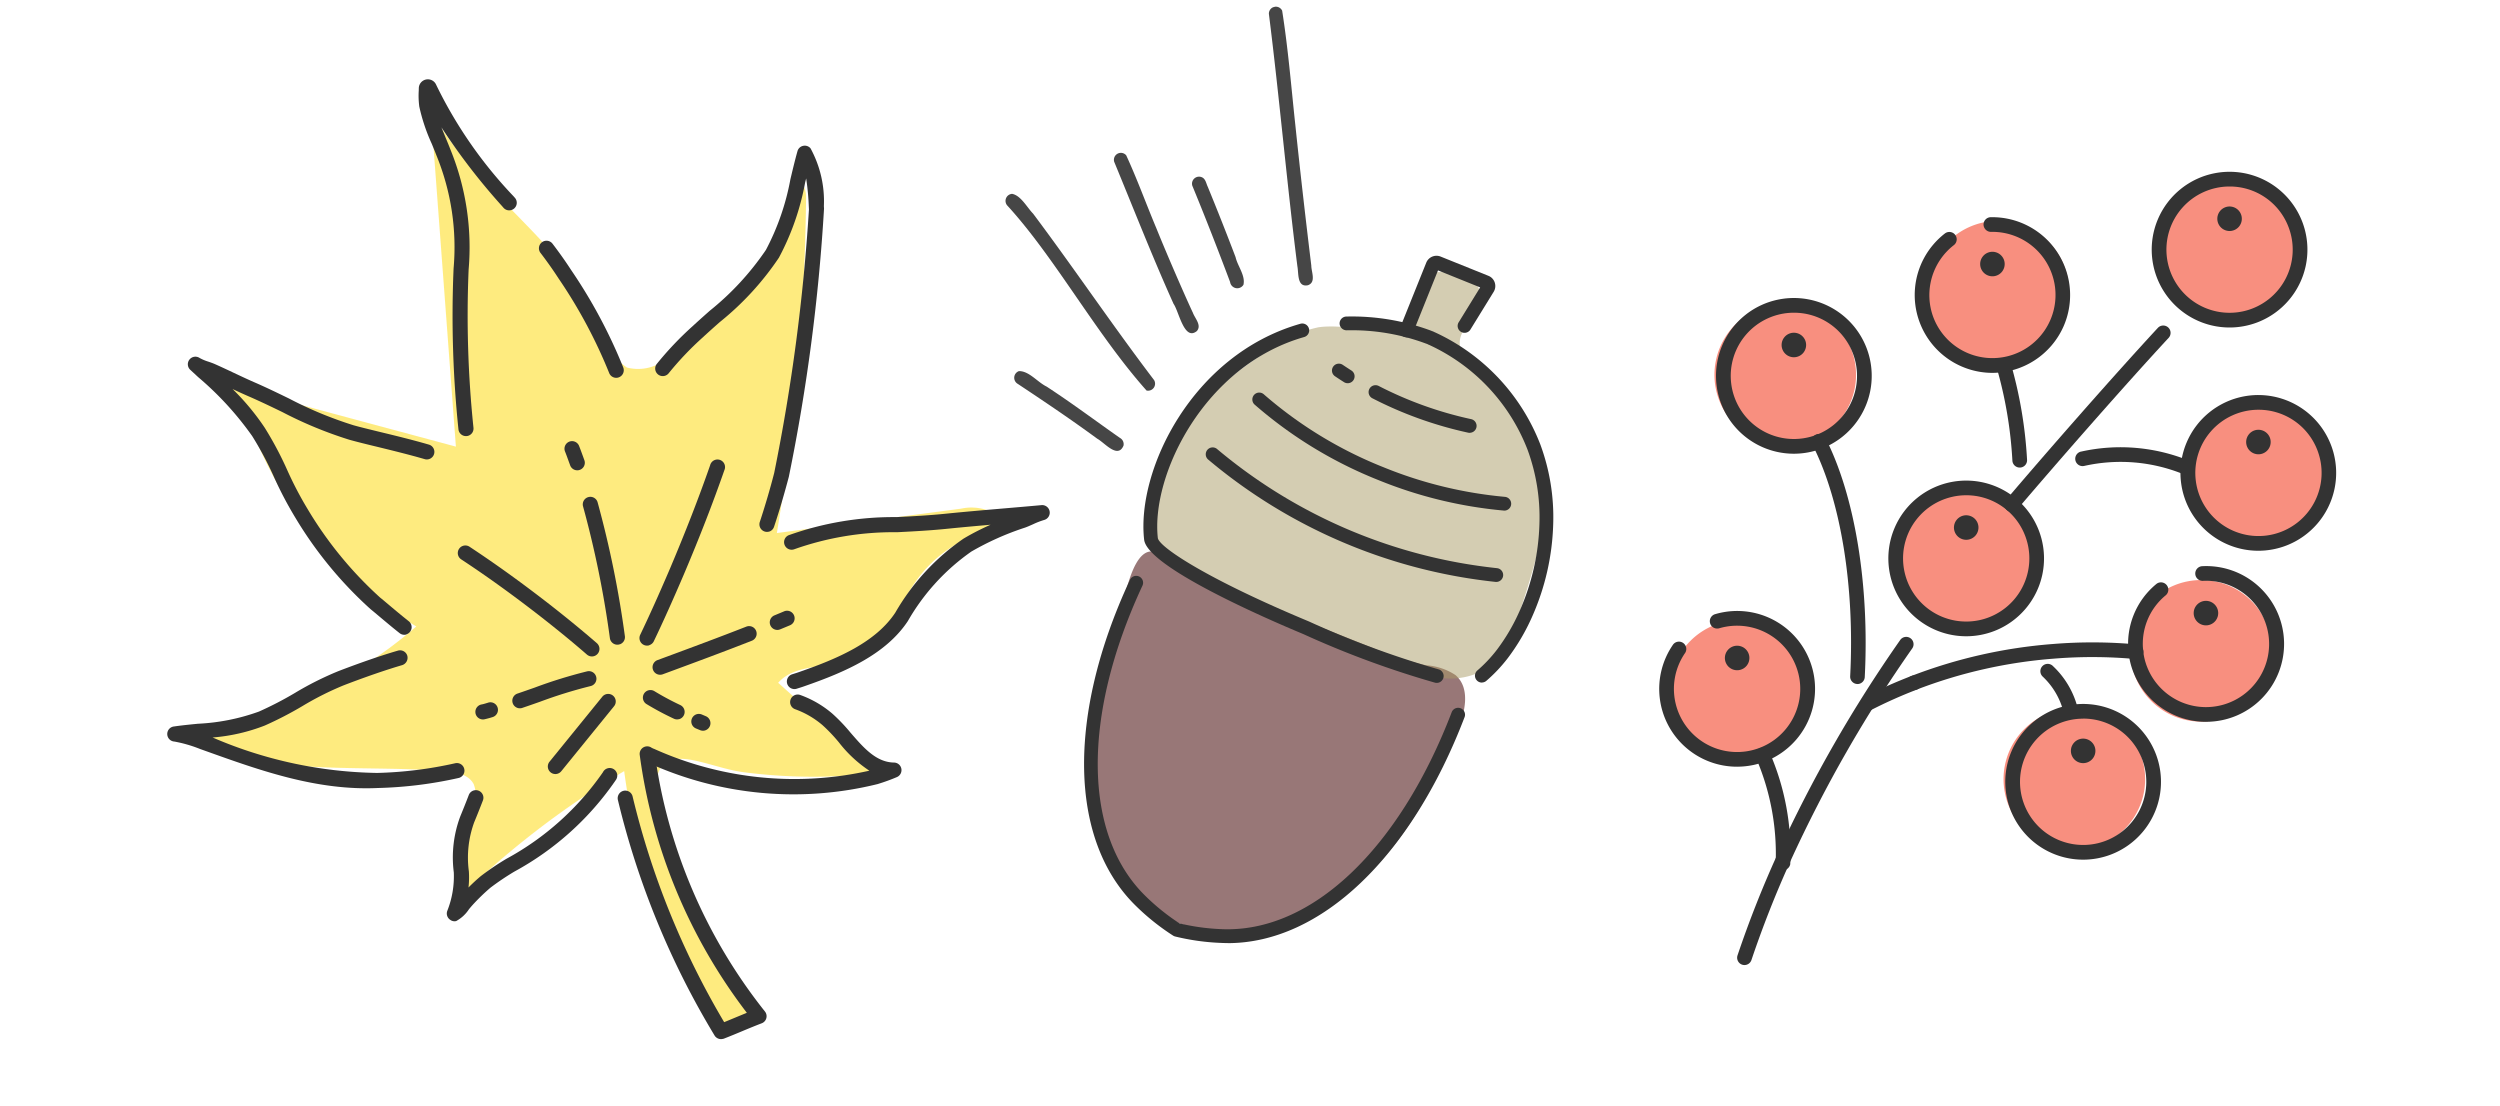
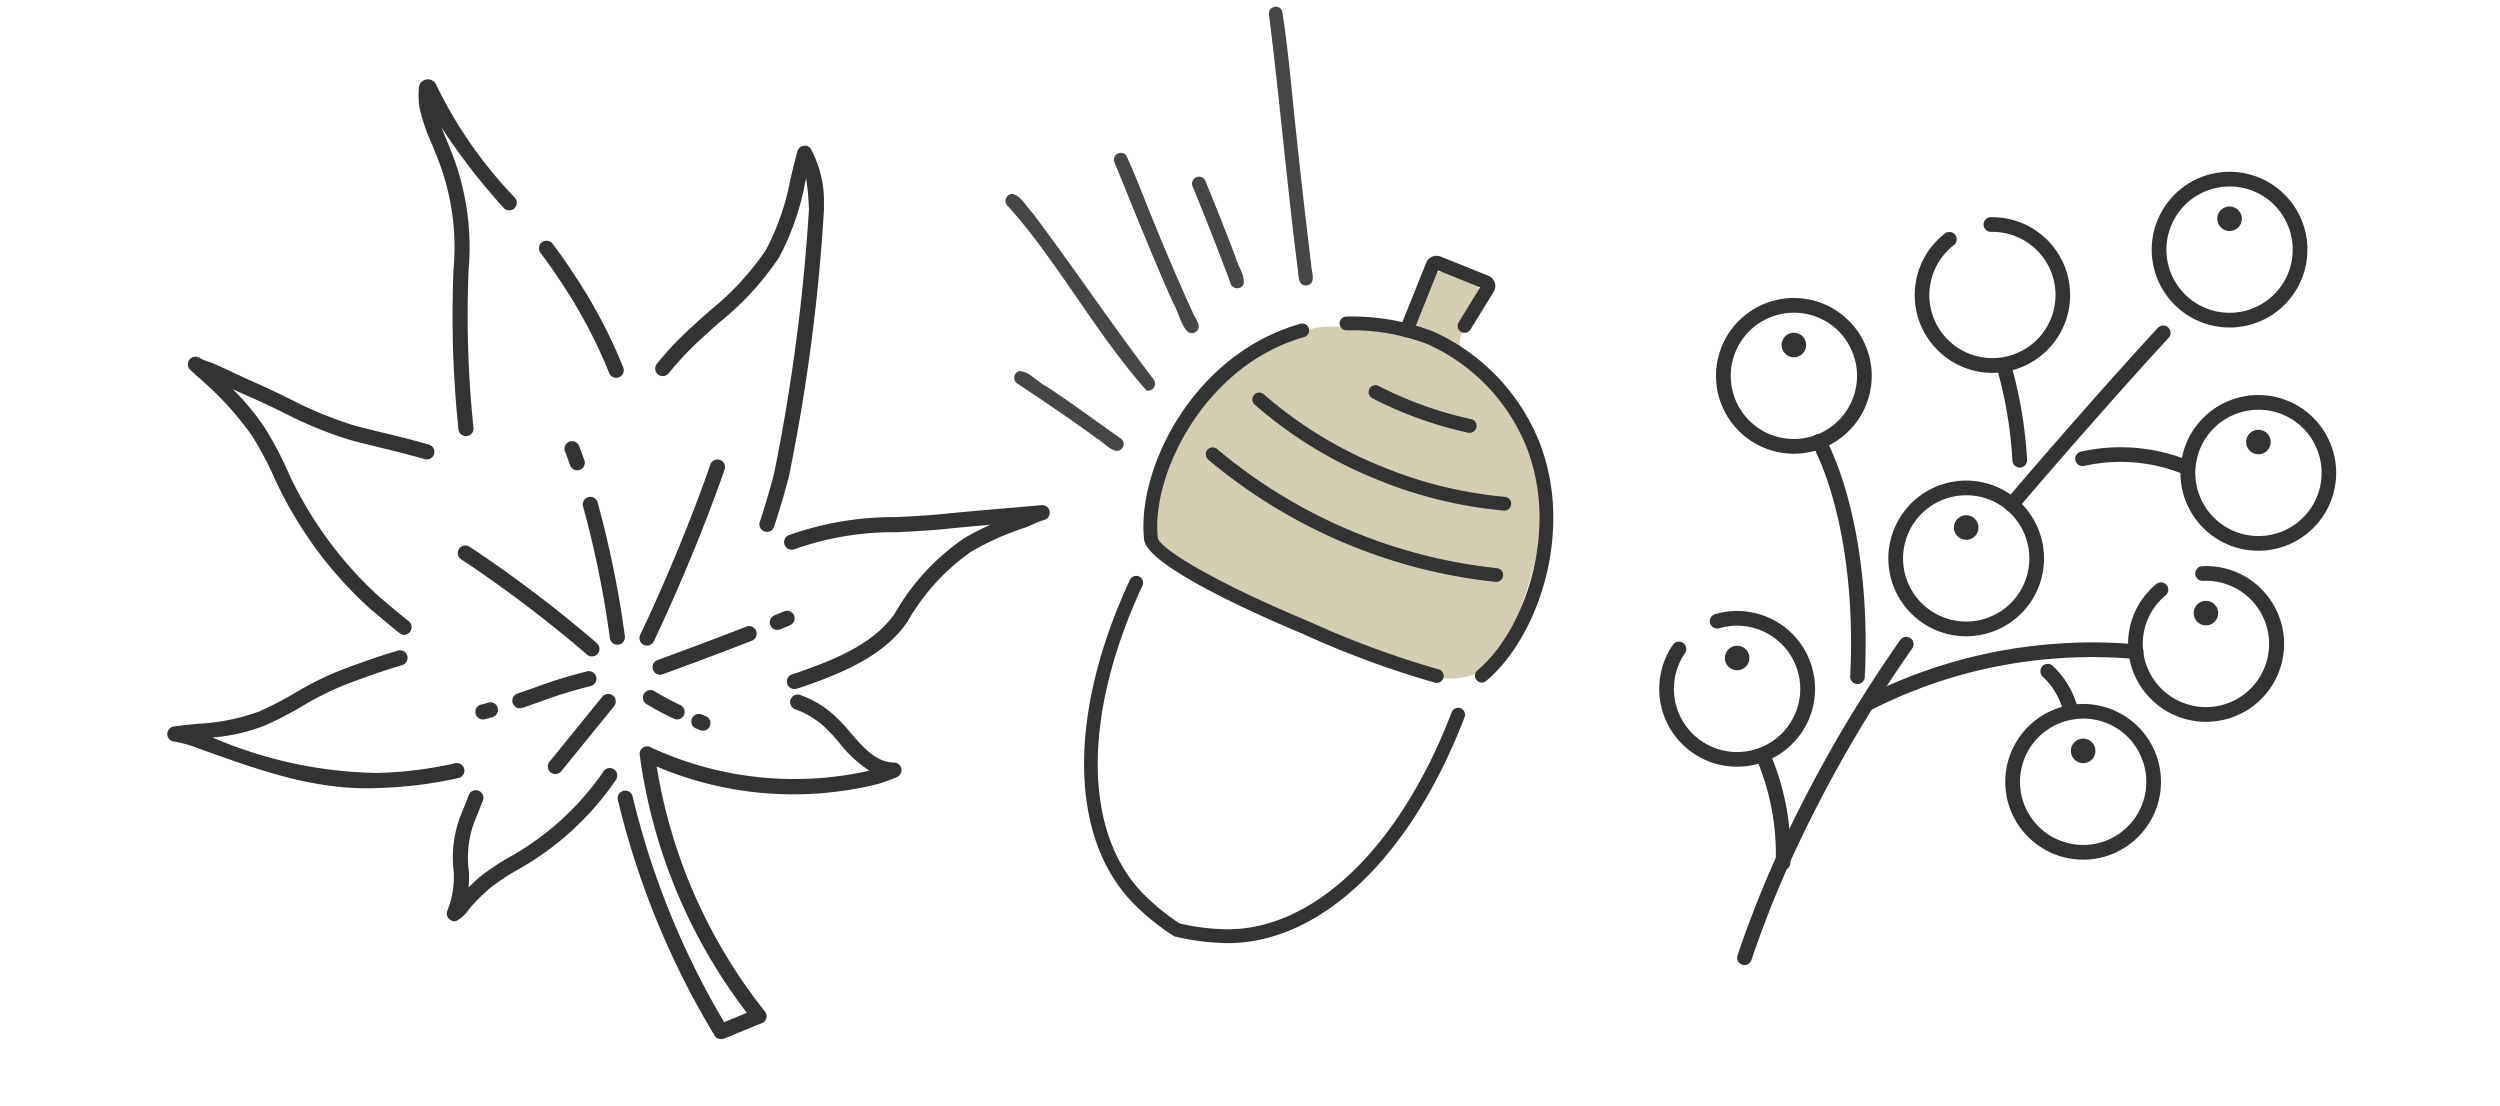
<svg xmlns="http://www.w3.org/2000/svg" width="113" height="50" viewBox="0 0 113 50">
  <defs>
    <clipPath id="clip-path">
      <rect id="長方形_25599" data-name="長方形 25599" width="113" height="50" transform="translate(5236 -6450)" fill="none" stroke="#707070" stroke-width="1" />
    </clipPath>
    <clipPath id="clip-path-2">
      <rect id="長方形_25586" data-name="長方形 25586" width="41.113" height="45.398" fill="none" />
    </clipPath>
    <clipPath id="clip-path-3">
      <rect id="長方形_25587" data-name="長方形 25587" width="21.208" height="31.065" transform="translate(0 0)" fill="none" />
    </clipPath>
    <clipPath id="clip-path-4">
      <rect id="長方形_25597" data-name="長方形 25597" width="30.599" height="35.855" fill="none" />
    </clipPath>
    <clipPath id="clip-path-6">
-       <rect id="長方形_25588" data-name="長方形 25588" width="6.396" height="6.396" fill="none" />
-     </clipPath>
+       </clipPath>
    <clipPath id="clip-path-14">
      <rect id="長方形_25598" data-name="長方形 25598" width="16.004" height="17.539" fill="none" />
    </clipPath>
  </defs>
  <g id="マスクグループ_11296" data-name="マスクグループ 11296" transform="translate(-5236 6450)" clip-path="url(#clip-path)">
    <g id="グループ_20179" data-name="グループ 20179" transform="translate(5236.262 -6440.602) rotate(-17)">
      <g id="グループ_20178" data-name="グループ 20178" clip-path="url(#clip-path-2)">
-         <path id="パス_28699" data-name="パス 28699" d="M37.072,38.626l-3.149-5.209c1.025-.628,2.347.068,3.542-.056,1.6-.166,2.628-1.705,3.929-2.645a5.8,5.8,0,0,1,3.995-1.052.759.759,0,0,0-.216-.992,2.2,2.2,0,0,0-1.048-.365l-8.279-1.38a100.539,100.539,0,0,0,5.677-14.054c.1-.3.15-.711-.129-.859a14.622,14.622,0,0,1-7.983,5.9,1.991,1.991,0,0,1-1.86-.124,2.419,2.419,0,0,1-.526-1.735c-.3-4.287-3.7-7.768-4.552-11.98L23.114,18.95l-9.835-6.16c1.086,1.054,1.185,2.726,1.41,4.223A17.748,17.748,0,0,0,19.026,26.2,19.828,19.828,0,0,1,7.1,27.532c2.843,3.08,7.352,3.765,11.252,5.3.466.184.988.457,1.072.95a1.522,1.522,0,0,1-.252.924l-2.016,3.856A39.866,39.866,0,0,1,26.1,35.2a29.765,29.765,0,0,0,.061,10.134,3.72,3.72,0,0,0,.756,1.909,1.393,1.393,0,0,0,1.86.257,48.665,48.665,0,0,1-1.723-5.2,13.709,13.709,0,0,1,.168-5.886c.727-2.279,2.4-.334,4,.4a24.381,24.381,0,0,0,5.85,1.819" transform="translate(-6.813 -2.684)" fill="#fed800" opacity="0.5" />
        <path id="パス_28700" data-name="パス 28700" d="M50.1,31.9h.025a.342.342,0,0,0,.317-.365,23.19,23.19,0,0,0-.966-4.907c-.127-.445-.28-.907-.453-1.372a.342.342,0,1,0-.641.238c.167.449.314.894.436,1.322a22.516,22.516,0,0,1,.942,4.768.342.342,0,0,0,.341.318" transform="translate(-25.861 -16.476)" fill="#333" />
        <path id="パス_28701" data-name="パス 28701" d="M18.638,39.2a.341.341,0,0,0,.279-.144c.429-.6.9-1.319,1.3-1.965a85.613,85.613,0,0,0,5.065-11.125l.029-.116a4.986,4.986,0,0,0,.185-2.671.341.341,0,0,0-.286-.205.335.335,0,0,0-.316.156c-.234.364-.457.746-.674,1.115a11.129,11.129,0,0,1-1.992,2.733,12.55,12.55,0,0,1-3.239,1.892c-.312.143-.624.286-.931.434a14.7,14.7,0,0,0-2.068,1.17.342.342,0,0,0,.393.559,14.1,14.1,0,0,1,1.974-1.114c.3-.146.608-.286.916-.427a13.067,13.067,0,0,0,3.412-2.005,11.649,11.649,0,0,0,2.125-2.9l.1-.166a11.489,11.489,0,0,1-.26,1.26l-.03.119a87.184,87.184,0,0,1-4.985,10.932c-.387.635-.85,1.336-1.269,1.926a.342.342,0,0,0,.278.54" transform="translate(10.076 -15.12)" fill="#333" />
        <path id="パス_28702" data-name="パス 28702" d="M38.48,97.035a8.338,8.338,0,0,0,.9-.047.342.342,0,0,0,.068-.665c-.771-.249-1.12-1.037-1.489-1.871a7.975,7.975,0,0,0-.53-1.055,4.633,4.633,0,0,0-1.142-1.234.342.342,0,0,0-.412.546,3.959,3.959,0,0,1,.977,1.056,7.355,7.355,0,0,1,.481.964,5.758,5.758,0,0,0,.939,1.619,15.433,15.433,0,0,1-9-3.774.342.342,0,1,0-.467.5,15.835,15.835,0,0,0,9.672,3.963" transform="translate(-8.382 -60.61)" fill="#333" />
        <path id="パス_28703" data-name="パス 28703" d="M.342,78.312c.125,0,.255,0,.388-.007,1.936-.073,3.925-.3,5.317-1.449a9.737,9.737,0,0,1,3.662-2.164,12.655,12.655,0,0,1,2.59-.325c.125,0,.283-.022.445-.041a3.551,3.551,0,0,1,.52-.038.342.342,0,0,0,.091-.676c-.517-.107-1.055-.223-1.6-.34-.864-.185-1.747-.375-2.594-.543-.788-.154-1.524-.338-2.236-.517a14.128,14.128,0,0,0-4.907-.64.342.342,0,0,0,.069.68,13.418,13.418,0,0,1,4.672.624c.72.18,1.465.367,2.27.524.61.121,1.239.253,1.866.387a11.223,11.223,0,0,0-1.348.241,10.3,10.3,0,0,0-3.934,2.3C4.376,77.349,2.52,77.553.7,77.622c-.126.007-.244.005-.356.007a.342.342,0,1,0,0,.684" transform="translate(27.486 -47.078)" fill="#333" />
        <path id="パス_28704" data-name="パス 28704" d="M65.231,97.143a1.617,1.617,0,0,0,.7-.342c.07-.046.133-.086.175-.112a9.013,9.013,0,0,1,1.036-.533,11.691,11.691,0,0,1,1.25-.381,13.191,13.191,0,0,0,5.6-2.622.342.342,0,1,0-.464-.5,12.626,12.626,0,0,1-5.315,2.465,12.035,12.035,0,0,0-1.338.411c-.221.095-.443.2-.679.328a4.18,4.18,0,0,0,.228-.689,4.664,4.664,0,0,1,.879-2.054c.179-.216.424-.52.669-.833a.342.342,0,0,0-.539-.421c-.24.309-.481.606-.657.82a5.291,5.291,0,0,0-1.016,2.329,4.217,4.217,0,0,1-.795,1.584.342.342,0,0,0,.015.422.317.317,0,0,0,.251.131" transform="translate(-55.176 -60.368)" fill="#333" />
        <path id="パス_28705" data-name="パス 28705" d="M96.028,77.439a.342.342,0,0,0,.018-.683,18.032,18.032,0,0,1-3.5-.612A19.489,19.489,0,0,1,85.9,72.437a8.309,8.309,0,0,0,2.41.173,16.317,16.317,0,0,0,1.886-.344,13.69,13.69,0,0,1,2.054-.352c1.029-.073,2.023-.109,2.8-.1a.349.349,0,0,0,.346-.337.342.342,0,0,0-.337-.346c-.793-.011-1.806.026-2.853.1a14.4,14.4,0,0,0-2.155.367,15.758,15.758,0,0,1-1.807.331,9.416,9.416,0,0,1-2.8-.281c-.354-.071-.72-.145-1.081-.2a.342.342,0,0,0-.169.659,6.019,6.019,0,0,1,1.011.66l.216.161c2.111,1.574,4.294,3.2,6.965,3.879a18.635,18.635,0,0,0,3.631.632h.019" transform="translate(-83.959 -46.813)" fill="#333" />
        <path id="パス_28706" data-name="パス 28706" d="M81.331,40.888a.342.342,0,0,0,.281-.536c-.247-.357-.441-.656-.827-1.254l-.1-.149a17.4,17.4,0,0,1-1.958-4.76,16.253,16.253,0,0,1-.369-1.959,15.807,15.807,0,0,0-.415-2.144,10.977,10.977,0,0,0-.879-2.1c.219.2.439.395.665.586.4.345.8.712,1.181,1.067a18.348,18.348,0,0,0,2.533,2.084c.27.173.647.4,1.07.649.614.365,1.311.779,1.932,1.186a.342.342,0,0,0,.375-.572c-.634-.415-1.337-.833-1.958-1.2-.416-.247-.785-.466-1.05-.636a17.591,17.591,0,0,1-2.436-2.01c-.387-.36-.788-.733-1.2-1.088-.287-.243-.563-.494-.84-.745-.237-.216-.475-.431-.717-.641-.07-.059-.15-.118-.234-.179a2.042,2.042,0,0,1-.336-.28.342.342,0,0,0-.561.387l.247.424a14.272,14.272,0,0,1,1.556,3.263,15.054,15.054,0,0,1,.4,2.053,16.869,16.869,0,0,0,.386,2.042,18.032,18.032,0,0,0,2.043,4.95l.1.15c.39.6.586.906.839,1.271a.341.341,0,0,0,.281.147" transform="translate(-69.655 -17.161)" fill="#333" />
        <path id="パス_28707" data-name="パス 28707" d="M55.773,15.96a.341.341,0,0,0,.334-.272,49.02,49.02,0,0,1,1.885-6.914,11.713,11.713,0,0,0,.8-5.385c-.014-.2-.034-.407-.054-.615-.016-.167-.032-.335-.046-.5a28.844,28.844,0,0,0,1.583,4.21l.034.077a.342.342,0,1,0,.627-.273L60.9,6.208A19.839,19.839,0,0,1,59.028.366a.409.409,0,0,0-.793-.09L58.2.381a3.778,3.778,0,0,0-.189.7,8.2,8.2,0,0,0,.045,1.76c.019.2.039.4.052.6a10.93,10.93,0,0,1-.753,5.09,49.655,49.655,0,0,0-1.917,7.021.341.341,0,0,0,.265.4.331.331,0,0,0,.07.008M58.348.434v0" transform="translate(-38.798 0)" fill="#333" />
        <path id="パス_28708" data-name="パス 28708" d="M57.239,52.717h.021a.341.341,0,0,0,.321-.362l-.012-.231c-.008-.146-.015-.292-.027-.438a.342.342,0,1,0-.681.057c.012.138.018.277.025.415l.013.239a.342.342,0,0,0,.341.321" transform="translate(-35.906 -33.809)" fill="#333" />
        <path id="パス_28709" data-name="パス 28709" d="M57.154,65.828a.342.342,0,0,0,.337-.288,46.223,46.223,0,0,0,.59-6.158.342.342,0,0,0-.683-.017,45.607,45.607,0,0,1-.582,6.067.342.342,0,0,0,.284.391.365.365,0,0,0,.054,0" transform="translate(-36.39 -38.85)" fill="#333" />
        <path id="パス_28710" data-name="パス 28710" d="M66.75,66.889a.342.342,0,0,0,.29-.523c-.443-.708-.94-1.456-1.521-2.287-.939-1.334-1.827-2.5-2.714-3.571a.342.342,0,0,0-.526.437c.876,1.055,1.753,2.209,2.681,3.527.573.82,1.065,1.558,1.5,2.256a.342.342,0,0,0,.29.161" transform="translate(-47.243 -39.741)" fill="#333" />
        <path id="パス_28711" data-name="パス 28711" d="M78.057,81.853a.342.342,0,0,0,.014-.683l-.125,0c-.072,0-.144,0-.216-.01a.342.342,0,1,0-.05.682c.082.006.164.008.245.011l.117,0h.014" transform="translate(-63.733 -53.411)" fill="#333" />
        <path id="パス_28712" data-name="パス 28712" d="M64.1,81.726h.01c.277-.008.555-.019.832-.031a21.1,21.1,0,0,1,2.394-.01.342.342,0,1,0,.05-.682,21.587,21.587,0,0,0-2.472.009c-.274.011-.548.023-.823.031a.342.342,0,0,0,.01.684" transform="translate(-48.387 -53.289)" fill="#333" />
        <path id="パス_28713" data-name="パス 28713" d="M39.693,66.46a.342.342,0,0,0,.252-.11c.658-.716,1.351-1.508,2.181-2.491,1.184-1.412,2.207-2.711,3.129-3.97a.342.342,0,1,0-.551-.4c-.914,1.248-1.928,2.535-3.1,3.935-.823.974-1.51,1.759-2.162,2.468a.342.342,0,0,0,.252.573" transform="translate(-17.661 -39.056)" fill="#333" />
        <path id="パス_28714" data-name="パス 28714" d="M36.732,81.815l.034,0,.462-.045a.342.342,0,1,0-.067-.68l-.462.045a.342.342,0,0,0,.033.682" transform="translate(-8.863 -53.365)" fill="#333" />
        <path id="パス_28715" data-name="パス 28715" d="M42.078,82.522h.02l.349-.02c1.3-.074,2.635-.151,3.952-.254a.342.342,0,1,0-.053-.682c-1.31.1-2.646.179-3.939.253l-.349.02a.342.342,0,0,0,.019.683" transform="translate(-19.87 -53.681)" fill="#333" />
        <path id="パス_28716" data-name="パス 28716" d="M51.534,91.533a.342.342,0,0,0,.217-.606L51.6,90.8a.342.342,0,0,0-.434.529l.155.127a.34.34,0,0,0,.217.078" transform="translate(-28.211 -59.707)" fill="#333" />
        <path id="パス_28717" data-name="パス 28717" d="M55.176,87.473a.342.342,0,0,0,.231-.594,12.332,12.332,0,0,1-.943-.951.342.342,0,0,0-.513.452,12.949,12.949,0,0,0,.994,1,.341.341,0,0,0,.23.09" transform="translate(-32.82 -56.475)" fill="#333" />
        <path id="パス_28718" data-name="パス 28718" d="M62.543,87.494a.34.34,0,0,0,.19-.058l3.132-2.106a.342.342,0,1,0-.382-.567l-3.132,2.106a.342.342,0,0,0,.191.626" transform="translate(-46.167 -55.746)" fill="#333" />
        <path id="パス_28719" data-name="パス 28719" d="M56.746,106.476h.025c.31-.023.6-.051.888-.08.311-.031.621-.061.957-.084a.342.342,0,0,0,.295-.466A23.884,23.884,0,0,1,57.565,93.2a.342.342,0,0,0-.674-.114,24.54,24.54,0,0,0,1.22,12.576l-.518.049c-.193.019-.386.038-.586.056a36.8,36.8,0,0,1-.975-10.965.341.341,0,0,0-.316-.365.345.345,0,0,0-.366.316,37.459,37.459,0,0,0,1.066,11.464.341.341,0,0,0,.331.256" transform="translate(-36.716 -61.078)" fill="#333" />
      </g>
    </g>
    <g id="グループ_20181" data-name="グループ 20181" transform="translate(5285 -6438.439)">
      <g id="グループ_20180" data-name="グループ 20180" transform="translate(0 0)" clip-path="url(#clip-path-3)">
-         <path id="パス_28720" data-name="パス 28720" d="M6.19,44.33l7.285,2.9a13.02,13.02,0,0,0,2.4.778,2.741,2.741,0,0,1,1.327.442c.7.6.431,1.715.08,2.562-1.2,2.887-2.792,5.751-5.356,7.538s-6.3,2.2-8.742.258A7.745,7.745,0,0,1,.6,52.707,22.535,22.535,0,0,1,1.97,46.023c.225-.715.529-2.969,1.385-3.15.611-.129,2.2,1.2,2.835,1.457" transform="translate(-0.416 -29.499)" fill="#6c3e3e" opacity="0.702" />
        <path id="パス_28721" data-name="パス 28721" d="M10.913,9.679a14.5,14.5,0,0,1,3.694-3.487,6.219,6.219,0,0,1,2.7-1.337c1.3-.179,2.742.422,3.87-.246a3.667,3.667,0,0,0,1.388-2.245c.833-.033,1.935.144,2.049.969.123.891-1.138,1.592-.894,2.457a1.675,1.675,0,0,0,.524.7,13.121,13.121,0,0,1,2.493,3.268,6.525,6.525,0,0,1,.862,2.657,7.879,7.879,0,0,1-.343,2.436q-.471,1.811-1.1,3.577a4.131,4.131,0,0,1-.809,1.525,3.135,3.135,0,0,1-2.942.657,20.4,20.4,0,0,1-2.935-1.138c-1.072-.422-2.2-.677-3.283-1.079-1.8-.673-4.777-2.021-5.973-3.59-1.036-1.36-.132-3.881.7-5.124" transform="translate(-6.71 -1.624)" fill="#aa9c66" opacity="0.5" />
        <path id="パス_28722" data-name="パス 28722" d="M30.794,33.872h-.029A24.14,24.14,0,0,1,17.77,28.345a.312.312,0,1,1,.41-.47,23.51,23.51,0,0,0,12.642,5.375.312.312,0,0,1-.029.622" transform="translate(-12.156 -19.13)" fill="#333" />
        <path id="パス_28723" data-name="パス 28723" d="M35.753,25.138h-.027a19.7,19.7,0,0,1-5.672-1.38,19.443,19.443,0,0,1-5.6-3.418.312.312,0,0,1,.414-.466,18.8,18.8,0,0,0,5.423,3.306,19.07,19.07,0,0,0,5.491,1.338.312.312,0,0,1-.026.622" transform="translate(-16.754 -13.621)" fill="#333" />
-         <path id="パス_28724" data-name="パス 28724" d="M36.626,16.5a.309.309,0,0,1-.166-.048q-.212-.133-.419-.274a.312.312,0,0,1,.35-.516q.2.134.4.262a.312.312,0,0,1-.166.576" transform="translate(-24.709 -10.739)" fill="#333" />
        <path id="パス_28725" data-name="パス 28725" d="M45.813,20.919a.3.3,0,0,1-.066-.007,17.616,17.616,0,0,1-4.336-1.557A.312.312,0,1,1,41.7,18.8a17.007,17.007,0,0,0,4.182,1.5.312.312,0,0,1-.066.616" transform="translate(-28.382 -12.915)" fill="#333" />
        <path id="パス_28726" data-name="パス 28726" d="M6.491,63.024c-.089,0-.178,0-.267-.005a10.376,10.376,0,0,1-2.109-.292.31.31,0,0,1-.09-.039,10.409,10.409,0,0,1-1.665-1.326C-.678,58.417-.79,52.768,2.067,46.621a.312.312,0,1,1,.565.263c-2.742,5.9-2.68,11.276.161,14.031a9.817,9.817,0,0,0,1.523,1.22,9.831,9.831,0,0,0,1.933.262c4.017.153,7.985-3.595,10.362-9.792a.312.312,0,1,1,.582.223c-2.423,6.321-6.5,10.2-10.7,10.2" transform="translate(0 -31.959)" fill="#333" />
        <path id="パス_28727" data-name="パス 28727" d="M46.045,3.685a.306.306,0,0,1-.116-.023.311.311,0,0,1-.173-.405L46.94.311a.5.5,0,0,1,.639-.279l2.175.876a.491.491,0,0,1,.281.3.5.5,0,0,1-.043.413L48.93,3.344a.312.312,0,0,1-.531-.327l.978-1.588L47.471.661,46.335,3.49a.312.312,0,0,1-.289.2" transform="translate(-31.473 0)" fill="#333" />
        <path id="パス_28728" data-name="パス 28728" d="M43.467,25.352a.312.312,0,0,1-.2-.55,6.231,6.231,0,0,0,.878-.93,8.749,8.749,0,0,0,1.031-1.761,10.414,10.414,0,0,0,.894-3.939,8.854,8.854,0,0,0-.539-3.352,8.64,8.64,0,0,0-4.444-4.731c-.012,0-.037-.015-.064-.029s-.054-.021-.08-.031a9.607,9.607,0,0,0-3.583-.6.319.319,0,0,1-.322-.3.312.312,0,0,1,.3-.322,10.28,10.28,0,0,1,3.83.637c.033.014.051.022.067.027a.3.3,0,0,1,.06.025c.018.01.036.017.053.024A9.256,9.256,0,0,1,46.115,14.6a9.485,9.485,0,0,1,.578,3.587,11.048,11.048,0,0,1-.948,4.176,9.374,9.374,0,0,1-1.108,1.887,6.862,6.862,0,0,1-.969,1.025.312.312,0,0,1-.2.074" transform="translate(-25.488 -6.06)" fill="#333" />
        <path id="パス_28729" data-name="パス 28729" d="M21.852,26.068a.3.3,0,0,1-.077-.01,42.537,42.537,0,0,1-5.947-2.194c-1.651-.688-7.068-3.036-7.2-4.271-.352-3.132,2.162-8.36,7.057-9.756a.312.312,0,1,1,.171.6c-4.513,1.287-6.928,6.243-6.608,9.088.075.414,2.244,1.856,6.829,3.766a41.981,41.981,0,0,0,5.855,2.163.312.312,0,0,1-.077.614" transform="translate(-5.913 -6.762)" fill="#333" />
      </g>
    </g>
    <g id="グループ_20209" data-name="グループ 20209" transform="translate(5311 -6442.234)">
      <g id="グループ_20208" data-name="グループ 20208" clip-path="url(#clip-path-4)">
        <g id="グループ_20207" data-name="グループ 20207" transform="translate(0 0)">
          <g id="グループ_20206" data-name="グループ 20206" clip-path="url(#clip-path-4)">
            <g id="グループ_20184" data-name="グループ 20184" transform="translate(22.579 0.386)" opacity="0.5">
              <g id="グループ_20183" data-name="グループ 20183">
                <g id="グループ_20182" data-name="グループ 20182" clip-path="url(#clip-path-6)">
                  <path id="パス_28730" data-name="パス 28730" d="M74.419,4.362a3.2,3.2,0,1,1-3.2-3.2,3.2,3.2,0,0,1,3.2,3.2" transform="translate(-68.023 -1.164)" fill="#f11f00" />
                </g>
              </g>
            </g>
            <g id="グループ_20187" data-name="グループ 20187" transform="translate(12.123 2.219)" opacity="0.5">
              <g id="グループ_20186" data-name="グループ 20186">
                <g id="グループ_20185" data-name="グループ 20185" clip-path="url(#clip-path-6)">
                  <path id="パス_28731" data-name="パス 28731" d="M42.919,9.882a3.2,3.2,0,1,1-3.2-3.2,3.2,3.2,0,0,1,3.2,3.2" transform="translate(-36.523 -6.684)" fill="#f11f00" />
                </g>
              </g>
            </g>
            <g id="グループ_20190" data-name="グループ 20190" transform="translate(23.962 10.239)" opacity="0.5">
              <g id="グループ_20189" data-name="グループ 20189">
                <g id="グループ_20188" data-name="グループ 20188" clip-path="url(#clip-path-6)">
                  <path id="パス_28732" data-name="パス 28732" d="M78.588,34.046a3.2,3.2,0,1,1-3.2-3.2,3.2,3.2,0,0,1,3.2,3.2" transform="translate(-72.192 -30.848)" fill="#f11f00" />
                </g>
              </g>
            </g>
            <g id="グループ_20193" data-name="グループ 20193" transform="translate(21.299 18.457)" opacity="0.5">
              <g id="グループ_20192" data-name="グループ 20192">
                <g id="グループ_20191" data-name="グループ 20191" clip-path="url(#clip-path-6)">
                  <path id="パス_28733" data-name="パス 28733" d="M70.566,58.8a3.2,3.2,0,1,1-3.2-3.2,3.2,3.2,0,0,1,3.2,3.2" transform="translate(-64.17 -55.605)" fill="#f11f00" />
                </g>
              </g>
            </g>
            <g id="グループ_20196" data-name="グループ 20196" transform="translate(15.564 24.255)" opacity="0.5">
              <g id="グループ_20195" data-name="グループ 20195">
                <g id="グループ_20194" data-name="グループ 20194" clip-path="url(#clip-path-6)">
                  <path id="パス_28734" data-name="パス 28734" d="M53.286,76.272a3.2,3.2,0,1,1-3.2-3.2,3.2,3.2,0,0,1,3.2,3.2" transform="translate(-46.89 -73.074)" fill="#f11f00" />
                </g>
              </g>
            </g>
            <g id="グループ_20199" data-name="グループ 20199" transform="translate(10.694 14.284)" opacity="0.5">
              <g id="グループ_20198" data-name="グループ 20198">
                <g id="グループ_20197" data-name="グループ 20197" clip-path="url(#clip-path-6)">
                  <path id="パス_28735" data-name="パス 28735" d="M38.613,46.231a3.2,3.2,0,1,1-3.2-3.2,3.2,3.2,0,0,1,3.2,3.2" transform="translate(-32.217 -43.033)" fill="#f11f00" />
                </g>
              </g>
            </g>
            <g id="グループ_20202" data-name="グループ 20202" transform="translate(2.497 5.975)" opacity="0.5">
              <g id="グループ_20201" data-name="グループ 20201">
                <g id="グループ_20200" data-name="グループ 20200" clip-path="url(#clip-path-6)">
                  <path id="パス_28736" data-name="パス 28736" d="M13.919,21.2a3.2,3.2,0,1,1-3.2-3.2,3.2,3.2,0,0,1,3.2,3.2" transform="translate(-7.523 -18)" fill="#f11f00" />
                </g>
              </g>
            </g>
            <g id="グループ_20205" data-name="グループ 20205" transform="translate(0.476 20.264)" opacity="0.5">
              <g id="グループ_20204" data-name="グループ 20204">
                <g id="グループ_20203" data-name="グループ 20203" clip-path="url(#clip-path-6)">
                  <path id="パス_28737" data-name="パス 28737" d="M7.831,64.248a3.2,3.2,0,1,1-3.2-3.2,3.2,3.2,0,0,1,3.2,3.2" transform="translate(-1.435 -61.05)" fill="#f11f00" />
                </g>
              </g>
            </g>
            <path id="パス_28738" data-name="パス 28738" d="M47.324,29.346a.332.332,0,0,1-.253-.546c1.749-2.065,4.87-5.626,6.865-7.78a.332.332,0,0,1,.487.451c-1.989,2.147-5.1,5.7-6.845,7.757a.331.331,0,0,1-.254.118" transform="translate(-31.395 -13.972)" fill="#333" />
            <path id="パス_28739" data-name="パス 28739" d="M10.932,78.144a.333.333,0,0,1-.315-.438,48.272,48.272,0,0,1,1.792-4.542,61.334,61.334,0,0,1,5.567-9.721.332.332,0,0,1,.546.377,60.7,60.7,0,0,0-5.509,9.617,47.623,47.623,0,0,0-1.767,4.48.332.332,0,0,1-.315.226" transform="translate(-7.081 -42.289)" fill="#333" />
            <path id="パス_28740" data-name="パス 28740" d="M38.289,13.209a3.519,3.519,0,0,1-2.149-6.3.332.332,0,0,1,.406.526,2.862,2.862,0,0,0-.919,3.281,2.853,2.853,0,1,0,2.6-3.88.337.337,0,0,1-.339-.325.332.332,0,0,1,.325-.339h.072A3.52,3.52,0,0,1,41.5,11.117a3.528,3.528,0,0,1-3.216,2.092" transform="translate(-23.232 -4.121)" fill="#333" />
-             <path id="パス_28741" data-name="パス 28741" d="M44.315,12a.554.554,0,1,1,.486-.615.554.554,0,0,1-.486.615" transform="translate(-29.193 -7.281)" fill="#333" />
            <path id="パス_28742" data-name="パス 28742" d="M11.249,24.227a3.519,3.519,0,1,1,1.26-.235,3.524,3.524,0,0,1-1.26.235m-.007-6.373a2.854,2.854,0,1,0,2.667,1.829,2.84,2.84,0,0,0-2.667-1.829" transform="translate(-5.162 -11.485)" fill="#333" />
            <path id="パス_28743" data-name="パス 28743" d="M17.275,23.018a.554.554,0,1,1,.486-.615.554.554,0,0,1-.486.615" transform="translate(-11.128 -14.64)" fill="#333" />
            <path id="パス_28744" data-name="パス 28744" d="M3.525,66.849a3.517,3.517,0,0,1-2.9-5.523.332.332,0,0,1,.545.378,2.855,2.855,0,1,0,1.54-1.112.332.332,0,0,1-.188-.637,3.519,3.519,0,1,1,1,6.893" transform="translate(0 -39.96)" fill="#333" />
            <path id="パス_28745" data-name="パス 28745" d="M9.549,65.639a.554.554,0,1,1,.486-.615.554.554,0,0,1-.486.615" transform="translate(-5.966 -43.114)" fill="#333" />
            <path id="パス_28746" data-name="パス 28746" d="M34.713,49.083a3.518,3.518,0,1,1,1.26-.235,3.524,3.524,0,0,1-1.26.235m1.141-.545h0Zm-1.148-5.828a2.854,2.854,0,1,0,2.667,1.829,2.842,2.842,0,0,0-2.667-1.829" transform="translate(-20.837 -28.09)" fill="#333" />
            <path id="パス_28747" data-name="パス 28747" d="M40.742,47.875a.554.554,0,1,1,.486-.615.554.554,0,0,1-.486.615" transform="translate(-26.805 -31.246)" fill="#333" />
            <path id="パス_28748" data-name="パス 28748" d="M74.5,37.439a3.519,3.519,0,1,1,1.26-.235,3.524,3.524,0,0,1-1.26.235M74.5,31.066a2.854,2.854,0,1,0,2.666,1.829A2.841,2.841,0,0,0,74.5,31.066" transform="translate(-47.42 -20.311)" fill="#333" />
            <path id="パス_28749" data-name="パス 28749" d="M80.535,36.23a.554.554,0,1,1,.486-.615.554.554,0,0,1-.486.615" transform="translate(-53.39 -23.466)" fill="#333" />
            <path id="パス_28750" data-name="パス 28750" d="M70.581,7.037a3.519,3.519,0,1,1,1.26-.235,3.525,3.525,0,0,1-1.26.235M70.574.664A2.854,2.854,0,1,0,73.24,2.493,2.84,2.84,0,0,0,70.574.664" transform="translate(-44.8 0)" fill="#333" />
            <path id="パス_28751" data-name="パス 28751" d="M76.606,5.828a.554.554,0,1,1,.486-.615.554.554,0,0,1-.486.615" transform="translate(-50.765 -3.156)" fill="#333" />
            <path id="パス_28752" data-name="パス 28752" d="M67.364,60.735a3.528,3.528,0,0,1-3.29-2.253,3.323,3.323,0,0,1-.213-.883,3.494,3.494,0,0,1,1.262-3.1.332.332,0,0,1,.421.513,2.832,2.832,0,0,0-1.022,2.515,2.685,2.685,0,0,0,.171.712,2.855,2.855,0,1,0,2.523-3.876.332.332,0,0,1-.033-.663,3.519,3.519,0,1,1,.182,7.033" transform="translate(-42.649 -35.874)" fill="#333" />
            <path id="パス_28753" data-name="パス 28753" d="M73.388,59.53a.554.554,0,1,1,.486-.615.554.554,0,0,1-.486.615" transform="translate(-48.615 -39.033)" fill="#333" />
            <path id="パス_28754" data-name="パス 28754" d="M50.641,79.5a3.519,3.519,0,1,1,1.26-.235,3.525,3.525,0,0,1-1.26.235m-.007-6.373A2.854,2.854,0,1,0,53.3,74.953a2.84,2.84,0,0,0-2.667-1.829" transform="translate(-31.479 -48.409)" fill="#333" />
            <path id="パス_28755" data-name="パス 28755" d="M56.668,78.288a.554.554,0,1,1,.486-.615.554.554,0,0,1-.486.615" transform="translate(-37.445 -51.564)" fill="#333" />
            <path id="パス_28756" data-name="パス 28756" d="M46.957,30.32a.332.332,0,0,1-.331-.314,18.96,18.96,0,0,0-.711-4.208.332.332,0,1,1,.638-.184,19.6,19.6,0,0,1,.736,4.356.332.332,0,0,1-.313.35h-.019" transform="translate(-30.666 -16.952)" fill="#333" />
            <path id="パス_28757" data-name="パス 28757" d="M14.307,83.923a.345.345,0,0,1-.063-.006.332.332,0,0,1-.263-.389,10.927,10.927,0,0,0-.9-4.7.332.332,0,0,1,.61-.26,11.323,11.323,0,0,1,.946,5.084.332.332,0,0,1-.326.269" transform="translate(-8.718 -52.356)" fill="#333" />
            <path id="パス_28758" data-name="パス 28758" d="M27.7,70.191a.332.332,0,0,1-.152-.627,22.224,22.224,0,0,1,2.127-.95.332.332,0,1,1,.239.619,21.623,21.623,0,0,0-2.063.922.33.33,0,0,1-.151.037" transform="translate(-18.285 -45.824)" fill="#333" />
            <path id="パス_28759" data-name="パス 28759" d="M34.014,66.242a.332.332,0,0,1-.119-.642,22.607,22.607,0,0,1,6.386-1.445,21.972,21.972,0,0,1,3.793.017.332.332,0,1,1-.06.661,21.36,21.36,0,0,0-3.68-.017,21.927,21.927,0,0,0-6.2,1.4.337.337,0,0,1-.119.022" transform="translate(-22.502 -42.811)" fill="#333" />
            <path id="パス_28760" data-name="パス 28760" d="M53.294,69.5a.331.331,0,0,1-.325-.268,3.307,3.307,0,0,0-.944-1.627.332.332,0,1,1,.465-.473A3.922,3.922,0,0,1,53.62,69.1a.332.332,0,0,1-.326.4" transform="translate(-34.69 -44.785)" fill="#333" />
            <path id="パス_28761" data-name="パス 28761" d="M22.839,47.032h-.018a.332.332,0,0,1-.314-.349c.211-4.045-.424-7.952-1.7-10.453a.332.332,0,1,1,.591-.3c1.323,2.6,1.984,6.634,1.768,10.789a.332.332,0,0,1-.331.315" transform="translate(-13.879 -23.881)" fill="#333" />
            <path id="パス_28762" data-name="パス 28762" d="M61.664,38.772a.332.332,0,0,1-.144-.033,7.52,7.52,0,0,0-4.446-.359.332.332,0,1,1-.123-.652,8.191,8.191,0,0,1,4.858.414.332.332,0,0,1-.145.631" transform="translate(-37.867 -25.086)" fill="#333" />
          </g>
        </g>
      </g>
    </g>
    <g id="グループ_20212" data-name="グループ 20212" transform="translate(5279.145 -6446.623) rotate(-9)">
      <g id="グループ_20211" data-name="グループ 20211" transform="matrix(0.995, -0.105, 0.105, 0.995, -0.873, 0.884)" clip-path="url(#clip-path-14)">
        <g id="グループ_20210" data-name="グループ 20210" transform="translate(0 0)">
          <path id="パス_28763" data-name="パス 28763" d="M3.927,4.1c-.855-1.016-1.618-2-2.6-3.1C.98.7.744.11.3,0A.318.318,0,0,0,.1.544c1.05,1.191,1.925,2.2,2.828,3.325C3.2,4.128,3.58,5,3.989,4.476A.32.32,0,0,0,3.927,4.1" transform="translate(0 12.9)" fill="#464646" />
          <path id="パス_28764" data-name="パス 28764" d="M4.4,9.8C3.227,6.929,2.223,4,1.07,1.12.875.774.752.188.387.01A.318.318,0,0,0,.049.483c1.463,2.819,2.363,6.63,3.9,9.684A.318.318,0,0,0,4.4,9.8" transform="translate(1.692 5.076)" fill="#464646" />
          <path id="パス_28765" data-name="パス 28765" d="M1.66,7.805c-.166-.959-.444-2.827-.6-4.1C.9,2.533.8,1.343.6.18A.315.315,0,0,0,0,.323c.3,2.3.555,4.6.926,6.888.149.4.022,1.767.7,1.463.292-.2.053-.588.037-.87" transform="translate(6.907 4.561)" fill="#464646" />
          <path id="パス_28766" data-name="パス 28766" d="M1.052,3.957Q.88,2.254.662.556C.631.4.661.2.532.084A.318.318,0,0,0,0,.327C.2,1.872.37,3.421.521,4.971a.327.327,0,0,0,.551.277c.2-.377-.035-.874-.021-1.291" transform="translate(10.035 6.513)" fill="#464646" />
          <path id="パス_28767" data-name="パス 28767" d="M1.793.238C1.27,4.028.6,7.8.08,11.588c-.023.325-.27.922.241.949.4-.036.3-.536.375-.819.3-2.116.616-4.231.953-6.343.266-1.7.579-3.41.76-5.12A.315.315,0,0,0,1.793.238" transform="translate(13.596 0)" fill="#464646" />
        </g>
      </g>
    </g>
  </g>
</svg>